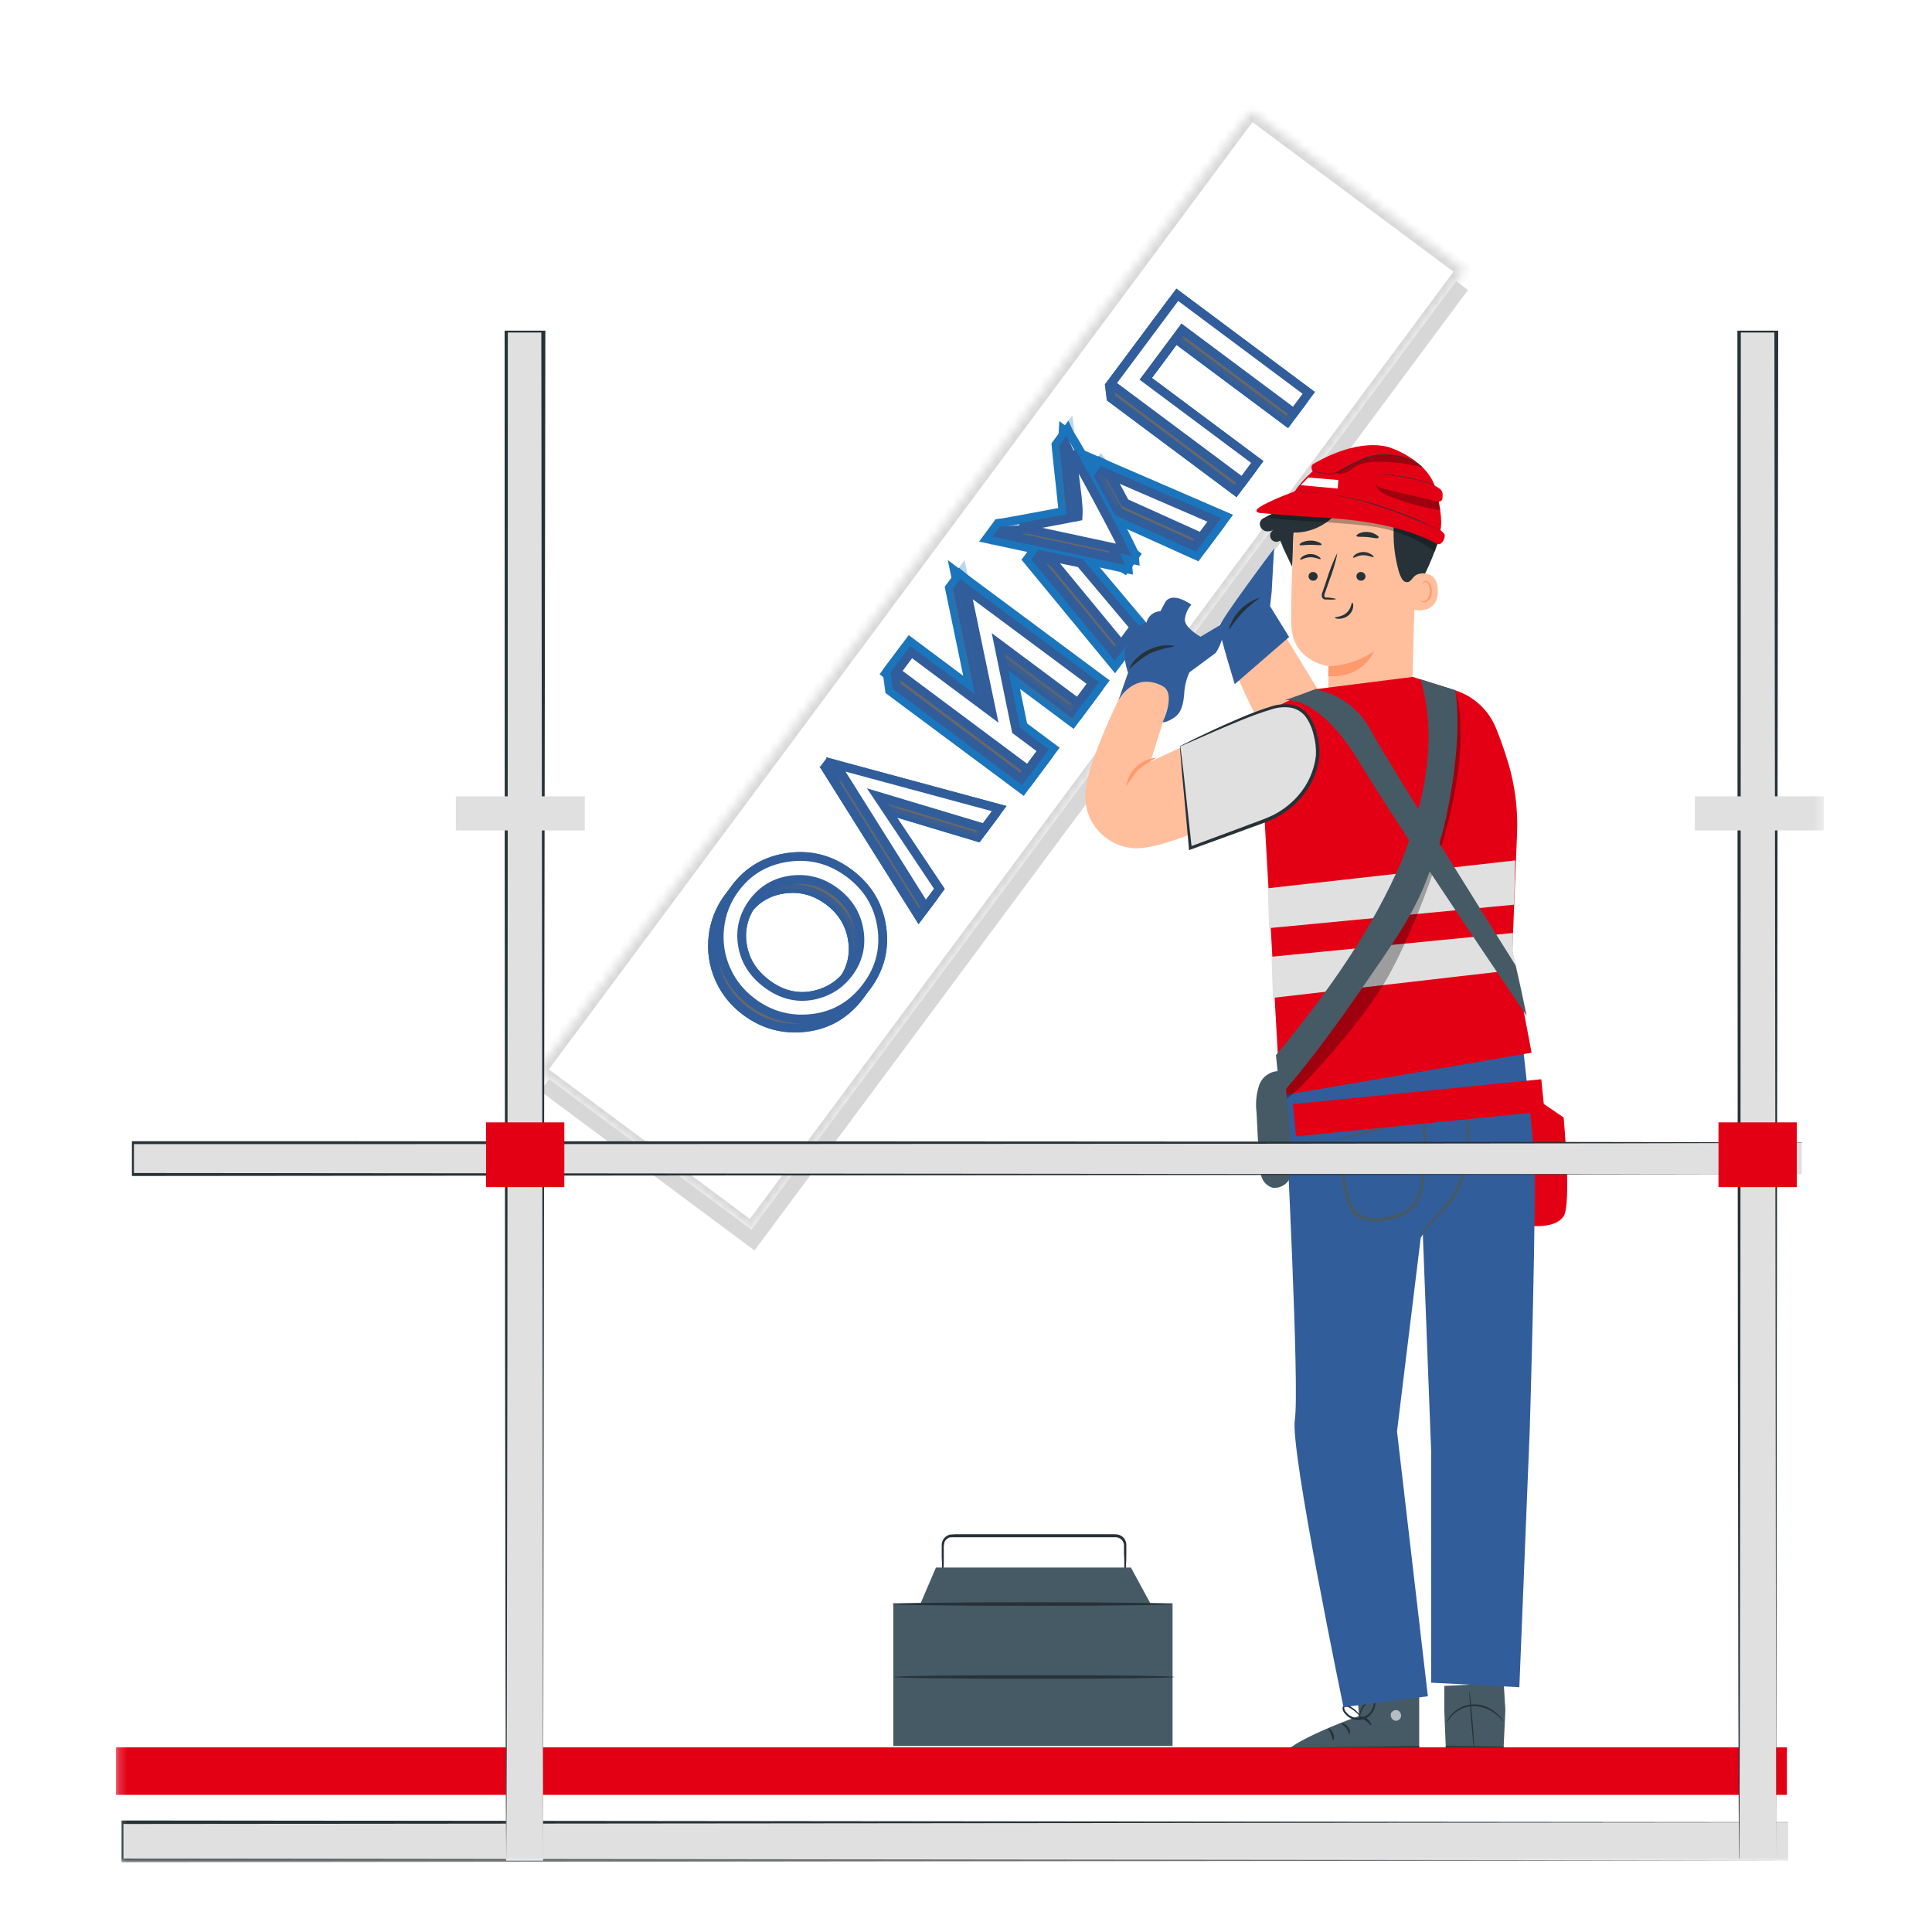
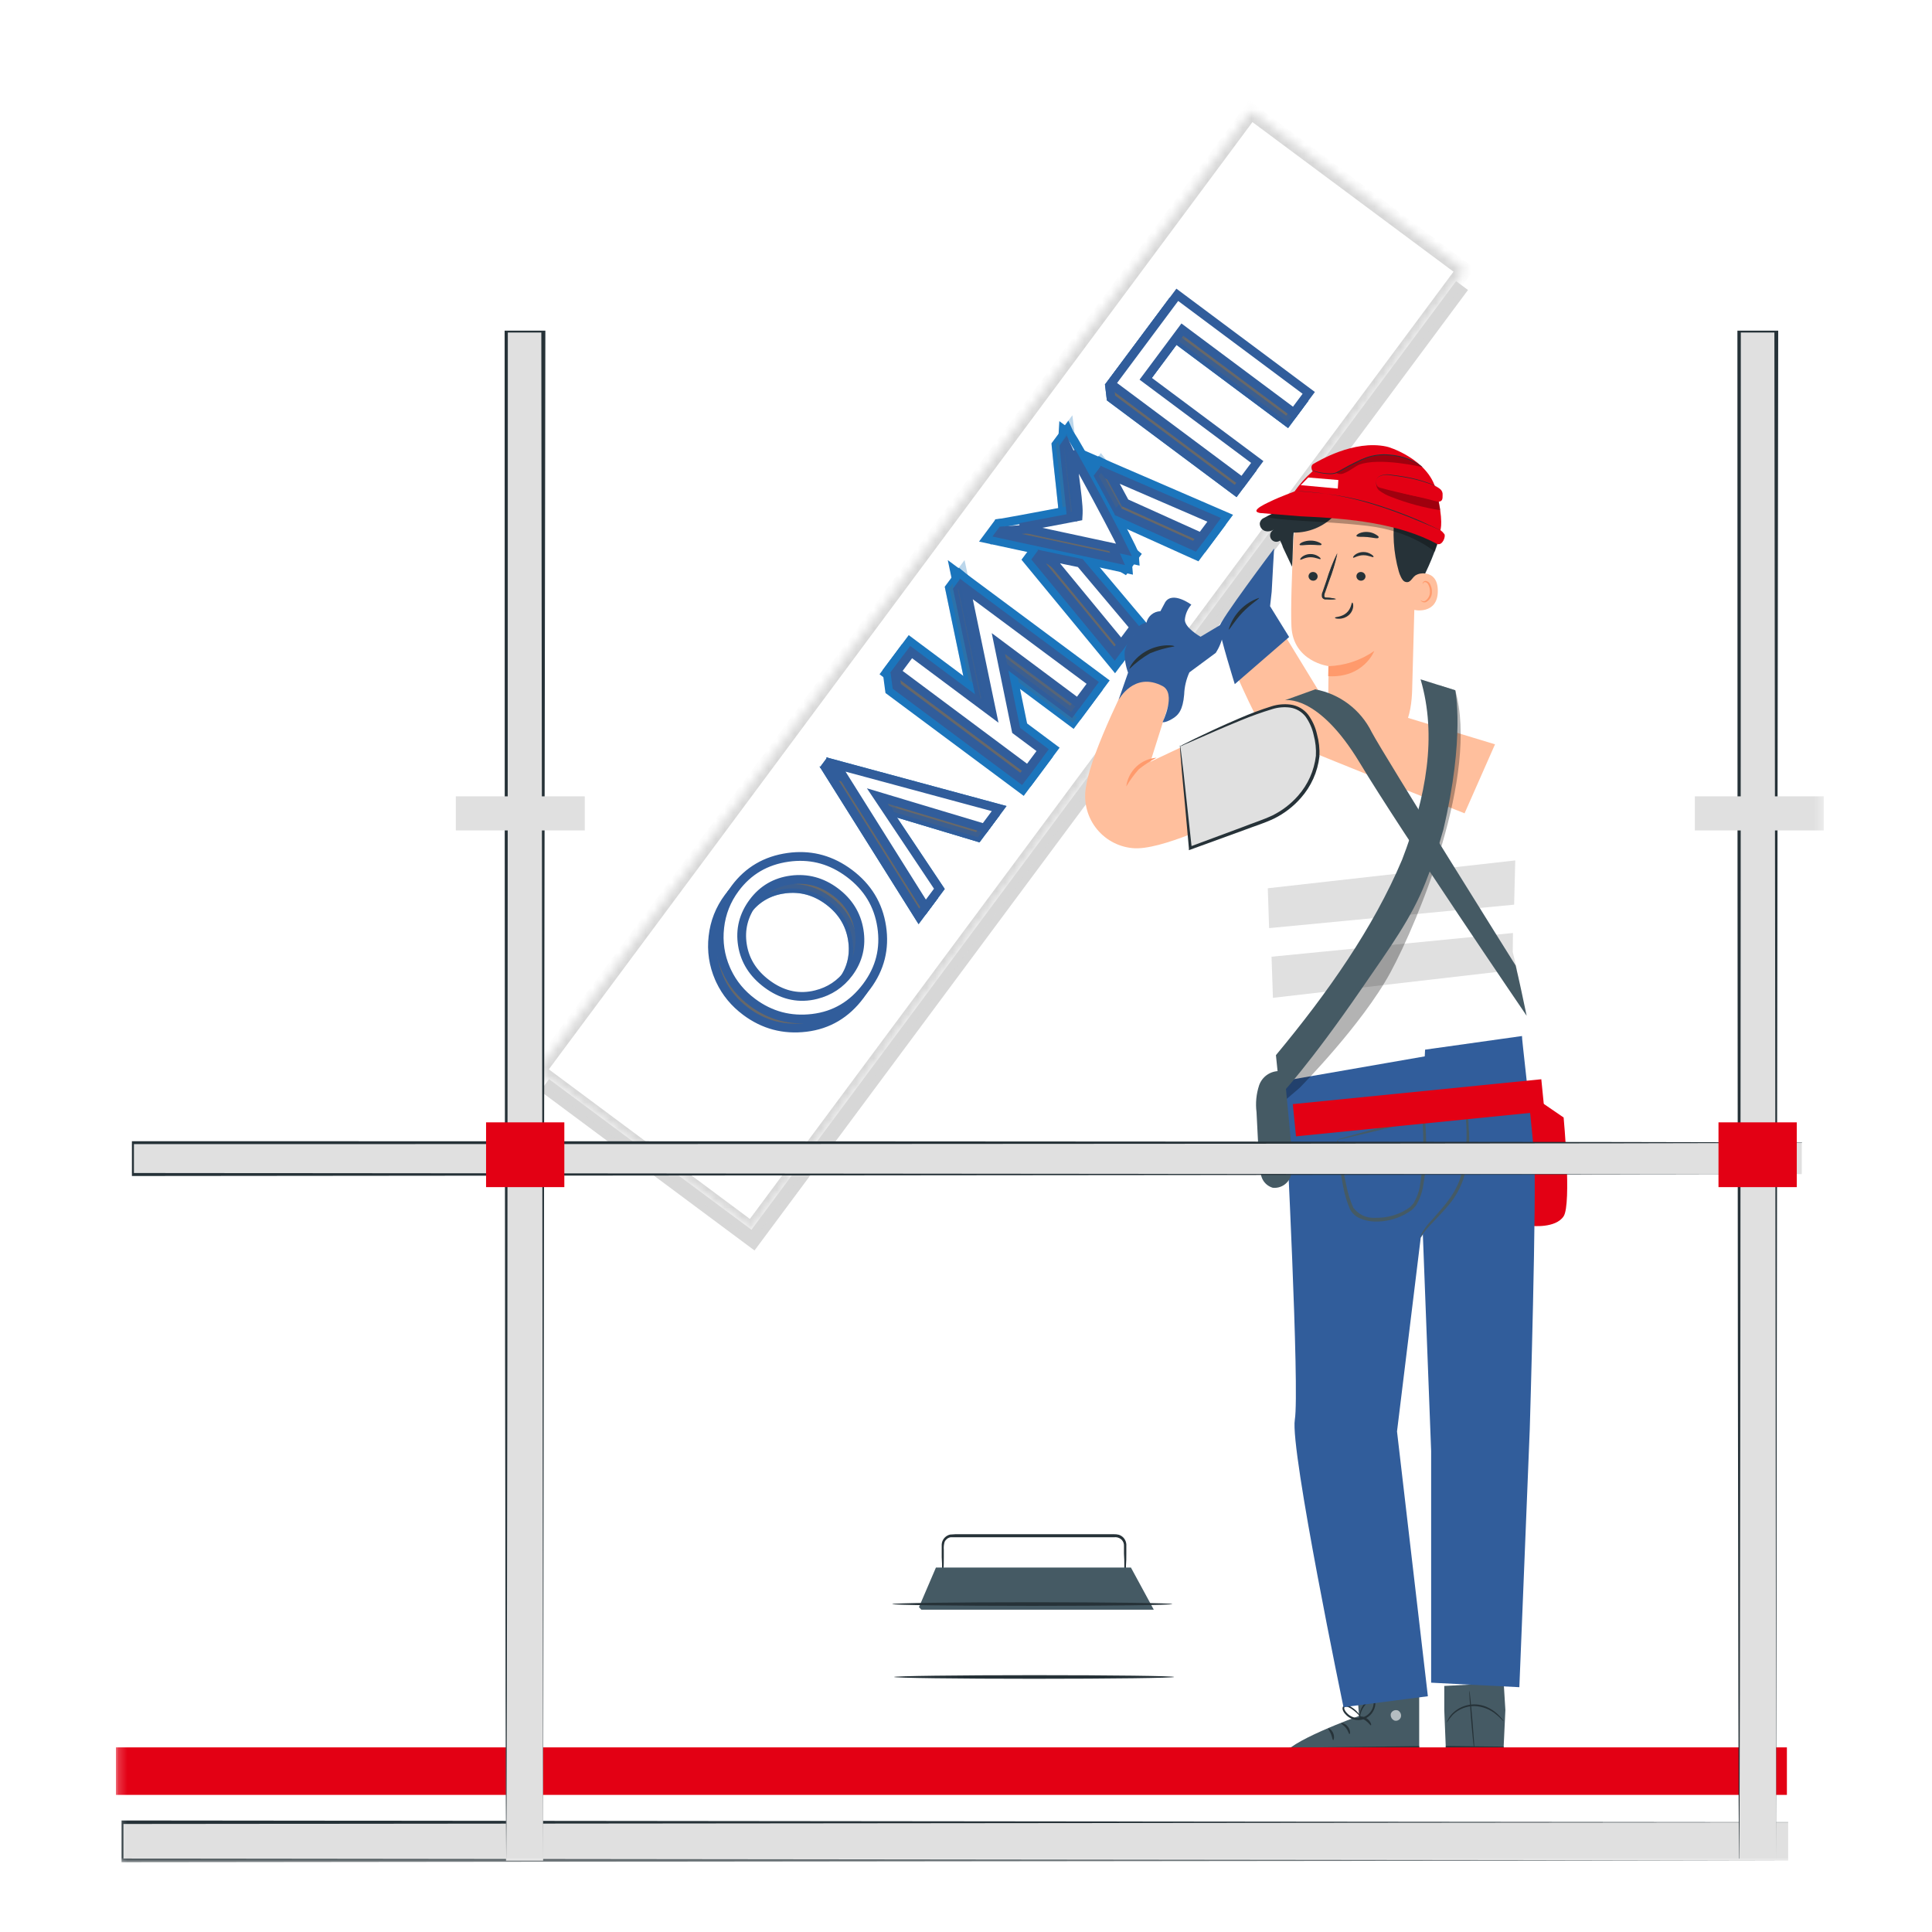
<svg xmlns="http://www.w3.org/2000/svg" width="220" height="220" viewBox="0 0 220 220" fill="none">
  <g clip-path="url(#clip0_2144_3440)">
    <path d="M220 0H0V220H220V0Z" fill="white" />
    <mask id="mask0_2144_3440" style="mask-type:luminance" maskUnits="userSpaceOnUse" x="13" y="7" width="195" height="206">
      <path d="M207.68 7.92H13.2V212.08H207.68V7.92Z" fill="white" />
    </mask>
    <g mask="url(#mask0_2144_3440)">
-       <path d="M133.521 182.57H101.725V198.818H133.521V182.57Z" fill="#455A64" />
      <path d="M128.107 179.409C128.043 179.027 128.016 178.64 128.028 178.253C128.028 177.857 128.028 177.413 127.988 176.905C127.988 176.636 127.988 176.351 127.988 176.058C127.999 175.919 127.977 175.779 127.927 175.649C127.876 175.519 127.797 175.401 127.695 175.306C127.581 175.203 127.444 175.126 127.296 175.082C127.148 175.038 126.993 175.028 126.84 175.052H125.709H123.223H117.516H111.809H109.324C108.952 175.052 108.532 175.052 108.231 175.052C108.085 175.082 107.947 175.146 107.83 175.24C107.713 175.334 107.62 175.453 107.559 175.591C107.477 175.876 107.447 176.174 107.472 176.47C107.472 176.763 107.472 177.048 107.472 177.317C107.472 177.825 107.472 178.269 107.432 178.665C107.444 179.052 107.417 179.439 107.353 179.821C107.289 179.439 107.262 179.052 107.274 178.665C107.274 178.269 107.274 177.825 107.234 177.317C107.234 177.048 107.234 176.763 107.234 176.47V176.011C107.225 175.829 107.254 175.649 107.321 175.48C107.397 175.296 107.516 175.134 107.667 175.006C107.818 174.877 107.999 174.787 108.192 174.743C108.579 174.706 108.967 174.693 109.356 174.704H111.841H117.548H123.254H125.74H126.84C127.032 174.698 127.224 174.72 127.411 174.767C127.594 174.83 127.761 174.933 127.901 175.068C128.025 175.195 128.12 175.347 128.182 175.513C128.243 175.68 128.269 175.857 128.257 176.034C128.257 176.327 128.257 176.612 128.257 176.882C128.257 177.389 128.257 177.833 128.218 178.229C128.22 178.625 128.183 179.02 128.107 179.409Z" fill="#263238" />
      <path d="M104.646 183.006L106.577 178.498H128.78L131.384 183.299H104.915" fill="#455A64" />
      <path d="M133.703 190.96C133.703 191.071 126.579 191.166 117.754 191.166C108.928 191.166 101.804 191.071 101.804 190.96C101.804 190.849 108.928 190.754 117.754 190.754C126.579 190.754 133.703 190.841 133.703 190.96Z" fill="#263238" />
      <path d="M133.498 182.657C133.498 182.768 126.373 182.863 117.548 182.863C108.722 182.863 101.599 182.768 101.599 182.657C101.599 182.546 108.722 182.451 117.548 182.451C126.373 182.451 133.498 182.546 133.498 182.657Z" fill="#263238" />
      <path d="M142.863 15.566L62.216 124.135L85.815 141.694L166.463 33.125L142.863 15.566Z" fill="#D7D7D7" stroke="#D7D7D7" />
      <path d="M61.266 121.948L142.438 12.672L166.743 30.756L85.571 140.032L61.266 121.948Z" fill="white" />
      <mask id="mask1_2144_3440" style="mask-type:luminance" maskUnits="userSpaceOnUse" x="61" y="12" width="106" height="129">
        <path d="M61.266 121.948L142.438 12.672L166.743 30.756L85.571 140.032L61.266 121.948Z" fill="white" />
      </mask>
      <g mask="url(#mask1_2144_3440)">
        <path d="M61.266 121.948L60.56 121.422L60.035 122.129L60.741 122.654L61.266 121.948ZM142.438 12.672L142.962 11.965L142.256 11.44L141.732 12.147L142.438 12.672ZM166.743 30.756L167.449 31.281L167.974 30.575L167.268 30.05L166.743 30.756ZM85.571 140.032L85.046 140.738L85.752 141.264L86.277 140.557L85.571 140.032ZM61.266 121.948L61.971 122.473L143.143 13.197L142.438 12.672L141.732 12.147L60.56 121.422L61.266 121.948ZM142.438 12.672L141.913 13.379L166.218 31.463L166.743 30.756L167.268 30.05L142.962 11.965L142.438 12.672ZM166.743 30.756L166.038 30.231L84.865 139.507L85.571 140.032L86.277 140.557L167.449 31.281L166.743 30.756ZM85.571 140.032L86.096 139.325L61.79 121.241L61.266 121.948L60.741 122.654L85.046 140.738L85.571 140.032Z" fill="#D7D7D7" />
      </g>
      <g filter="url(#filter0_f_2144_3440)">
-         <path d="M82.948 102.189C84.441 100.185 86.445 99.008 88.987 98.652C91.366 98.32 93.547 98.829 95.546 100.19L95.945 100.474C98.034 102.032 99.257 104.051 99.637 106.551C100.017 109.051 99.452 111.306 97.937 113.341C96.345 115.477 94.298 116.685 91.775 116.989C89.239 117.294 86.962 116.689 84.923 115.167C83.64 114.209 82.675 113.04 82.02 111.656L81.893 111.376C81.239 109.867 81.004 108.292 81.191 106.644L81.191 106.643C81.376 104.995 81.961 103.514 82.948 102.189ZM85.002 103.767C83.909 105.234 83.497 106.867 83.779 108.64C84.061 110.419 85.004 111.896 86.567 113.062C88.204 114.283 89.957 114.731 91.801 114.373L92.171 114.29C93.703 113.91 94.948 113.08 95.891 111.814C96.962 110.376 97.354 108.75 97.064 106.963C96.773 105.174 95.858 103.707 94.344 102.578C92.836 101.453 91.165 100.998 89.356 101.229C87.547 101.46 86.087 102.31 85.002 103.767Z" fill="#686868" stroke="#1B75BC" />
        <path opacity="0.3" d="M83.541 101.482C84.958 99.911 86.763 98.964 88.986 98.653C91.365 98.321 93.545 98.829 95.545 100.19L95.944 100.474C98.033 102.032 99.256 104.052 99.635 106.55C99.968 108.742 99.566 110.74 98.444 112.569L96.386 111.037C97.074 109.797 97.303 108.434 97.064 106.963C96.774 105.173 95.857 103.708 94.344 102.579C92.835 101.453 91.165 100.998 89.356 101.228L89.355 101.229C87.877 101.417 86.632 102.024 85.632 103.037L83.541 101.482Z" fill="#686868" stroke="#1B75BC" />
-         <path d="M83.712 101.16C85.205 99.156 87.209 97.98 89.751 97.625C92.13 97.292 94.311 97.801 96.311 99.162L96.709 99.445C98.798 101.004 100.021 103.023 100.401 105.523C100.781 108.024 100.216 110.278 98.701 112.312C97.109 114.448 95.062 115.656 92.539 115.96C90.004 116.266 87.726 115.66 85.686 114.138C84.404 113.18 83.439 112.012 82.784 110.627L82.657 110.348C82.003 108.839 81.768 107.263 81.955 105.616L81.955 105.615C82.14 103.967 82.725 102.485 83.712 101.16ZM85.766 102.739C84.673 104.206 84.261 105.839 84.543 107.613C84.826 109.391 85.768 110.869 87.331 112.034C88.968 113.254 90.722 113.703 92.565 113.345L92.935 113.262C94.467 112.882 95.712 112.052 96.656 110.786C97.726 109.347 98.118 107.722 97.828 105.935C97.537 104.145 96.622 102.679 95.108 101.55C93.6 100.425 91.93 99.97 90.12 100.2C88.311 100.431 86.851 101.282 85.766 102.739Z" fill="white" stroke="#1B75BC" />
      </g>
      <g filter="url(#filter1_f_2144_3440)">
        <path d="M94.302 86.949L96.11 88.294L95.871 88.616L94.063 87.272L94.302 86.949Z" fill="#686868" stroke="#1B75BC" />
        <path d="M113.01 93.101L111.345 95.337L100.314 92.025L99.142 91.673L99.823 92.691L106.202 102.242L104.633 104.349L94.418 88.081L113.01 93.101Z" fill="#686868" stroke="#1B75BC" />
        <path opacity="0.3" d="M112.175 94.22L111.345 95.337L101.822 92.479L100.861 90.731L112.175 94.22Z" fill="#686868" stroke="#1B75BC" />
        <path d="M113.775 92.073L112.11 94.308L101.079 90.996L99.906 90.644L100.587 91.662L106.967 101.214L105.397 103.321L95.182 87.052L113.775 92.073Z" fill="white" stroke="#1B75BC" />
      </g>
      <path d="M82.948 102.189C84.441 100.185 86.445 99.008 88.987 98.652C91.366 98.32 93.547 98.829 95.546 100.19L95.945 100.474C98.034 102.032 99.257 104.051 99.637 106.551C100.017 109.051 99.452 111.306 97.937 113.341C96.345 115.477 94.298 116.685 91.775 116.989C89.239 117.294 86.962 116.689 84.923 115.167C83.64 114.209 82.675 113.04 82.02 111.656L81.893 111.376C81.239 109.867 81.004 108.292 81.191 106.644L81.191 106.643C81.376 104.995 81.961 103.514 82.948 102.189ZM85.002 103.767C83.909 105.234 83.497 106.867 83.779 108.64C84.061 110.419 85.004 111.896 86.567 113.062C88.204 114.283 89.957 114.731 91.801 114.373L92.171 114.29C93.703 113.91 94.948 113.08 95.891 111.814C96.962 110.376 97.354 108.75 97.064 106.963C96.773 105.174 95.858 103.707 94.344 102.578C92.836 101.453 91.165 100.998 89.356 101.229C87.547 101.46 86.087 102.31 85.002 103.767Z" fill="#686868" stroke="#315D9B" />
      <path opacity="0.3" d="M83.541 101.482C84.958 99.911 86.763 98.964 88.986 98.653C91.365 98.321 93.545 98.829 95.545 100.19L95.944 100.474C98.033 102.032 99.256 104.052 99.635 106.55C99.968 108.742 99.566 110.74 98.444 112.569L96.385 111.037C97.074 109.797 97.303 108.434 97.064 106.963C96.773 105.173 95.857 103.708 94.344 102.579C92.835 101.453 91.165 100.998 89.356 101.228L89.355 101.229C87.877 101.417 86.632 102.024 85.632 103.037L83.541 101.482Z" fill="#686868" stroke="#315D9B" />
      <path d="M83.712 101.16C85.205 99.156 87.209 97.98 89.751 97.625C92.13 97.292 94.31 97.801 96.311 99.162L96.708 99.445C98.797 101.004 100.021 103.023 100.401 105.523C100.781 108.024 100.216 110.278 98.701 112.312C97.109 114.448 95.062 115.656 92.539 115.96C90.004 116.266 87.726 115.66 85.686 114.138C84.404 113.18 83.438 112.012 82.784 110.627L82.657 110.348C82.003 108.839 81.768 107.263 81.955 105.616L81.955 105.615C82.14 103.967 82.725 102.485 83.712 101.16ZM85.766 102.739C84.673 104.206 84.26 105.839 84.543 107.613C84.825 109.391 85.768 110.869 87.331 112.034C88.968 113.254 90.722 113.703 92.564 113.345L92.935 113.262C94.467 112.882 95.712 112.052 96.656 110.786C97.726 109.347 98.118 107.722 97.828 105.935C97.537 104.145 96.622 102.679 95.108 101.55C93.599 100.425 91.93 99.97 90.12 100.2C88.311 100.431 86.85 101.282 85.766 102.739Z" fill="white" stroke="#315D9B" />
      <g filter="url(#filter2_f_2144_3440)">
        <path d="M133.295 34.599L148.265 45.767L146.572 48.04L134.221 38.825L133.869 38.562L133.606 38.914L129.963 43.806L129.7 44.158L130.052 44.422L142.403 53.637L140.708 55.911L126.512 45.319L126.345 43.927L133.295 34.599Z" fill="#686868" stroke="#1B75BC" />
        <path opacity="0.3" d="M135.235 37.259L147.699 46.533L146.576 48.045L134.112 38.771L135.235 37.259Z" fill="#686868" stroke="#1B75BC" />
-         <path d="M134.059 33.571L149.03 44.739L147.336 47.011L134.985 37.797L134.633 37.533L134.37 37.886L130.727 42.777L130.463 43.13L130.815 43.393L143.167 52.609L141.473 54.883L126.503 43.715L134.059 33.571Z" fill="white" stroke="#1B75BC" />
      </g>
      <path d="M133.295 34.599L148.265 45.767L146.572 48.04L134.221 38.825L133.869 38.561L133.606 38.914L129.963 43.806L129.7 44.158L130.052 44.422L142.403 53.637L140.708 55.911L126.512 45.319L126.345 43.926L133.295 34.599Z" fill="#686868" stroke="#315D9B" />
      <path opacity="0.3" d="M135.235 37.259L147.699 46.533L146.576 48.045L134.112 38.771L135.235 37.259Z" fill="#686868" stroke="#315D9B" />
      <path d="M134.059 33.571L149.03 44.739L147.336 47.011L134.985 37.797L134.633 37.533L134.37 37.886L130.727 42.777L130.463 43.13L130.815 43.393L143.167 52.609L141.473 54.883L126.503 43.715L134.059 33.571Z" fill="white" stroke="#315D9B" />
      <g filter="url(#filter3_f_2144_3440)">
        <path d="M125.249 52.575L125.583 52.756L138.393 59.653L138.841 59.895L138.537 60.305L136.517 63.015L136.307 63.298L135.984 63.154L126.856 59.034L126.721 58.973L126.65 58.842L126.649 58.842L126.644 58.833C126.642 58.827 126.636 58.819 126.63 58.808C126.618 58.785 126.6 58.751 126.577 58.708C126.53 58.62 126.462 58.494 126.379 58.339C126.21 58.029 125.978 57.6 125.723 57.128C125.212 56.185 124.606 55.071 124.226 54.385L124.089 54.137L125.249 52.575Z" fill="#686868" stroke="#1B75BC" />
        <path d="M126.159 63.068L127.15 61.902L127.431 61.571L127.766 61.848L129.016 62.886L129.337 63.152L128.085 64.837L127.742 64.629L126.265 63.73L125.824 63.462L126.159 63.068Z" fill="#686868" stroke="#1B75BC" />
        <path d="M118.143 62.115L118.474 62.285L120.085 63.109L120.455 63.299L120.287 63.68L120.221 63.828C120.759 63.939 121.269 64.044 121.677 64.128C121.946 64.183 122.17 64.229 122.328 64.261C122.406 64.277 122.468 64.29 122.51 64.298L122.57 64.311L122.574 64.312L122.725 64.342L122.822 64.459L129.294 72.146L129.519 72.413L129.31 72.692L127.289 75.406L126.954 75.855L126.598 75.422L117.17 63.986L116.952 63.72L118.143 62.115Z" fill="#686868" stroke="#1B75BC" />
        <path d="M121.555 48.877L121.865 49.552L121.867 49.554C121.868 49.556 121.868 49.559 121.87 49.562C121.873 49.569 121.878 49.578 121.884 49.592C121.897 49.618 121.914 49.659 121.938 49.71C121.986 49.814 122.055 49.965 122.144 50.159C122.321 50.545 122.574 51.098 122.878 51.762C123.485 53.091 124.295 54.867 125.106 56.656C125.917 58.445 126.73 60.248 127.342 61.631C127.648 62.321 127.905 62.909 128.087 63.337C128.177 63.551 128.25 63.729 128.301 63.861C128.327 63.926 128.349 63.984 128.365 64.032C128.374 64.058 128.402 64.139 128.408 64.217L128.456 64.807L127.877 64.683L120.377 63.069L120.376 63.069C119.47 62.879 117.63 62.484 116.017 62.137C115.21 61.964 114.46 61.802 113.912 61.683C113.637 61.624 113.413 61.575 113.258 61.542C113.18 61.525 113.12 61.512 113.079 61.503C113.058 61.499 113.042 61.495 113.032 61.493C113.026 61.492 113.023 61.491 113.02 61.49C113.018 61.49 113.017 61.49 113.017 61.49L113.016 61.49L113.015 61.489L112.349 61.345L113.64 59.606L113.842 59.592L121.111 59.074C121.051 58.217 120.908 56.843 120.749 55.398C120.562 53.693 120.358 51.9 120.263 50.802L120.249 50.635L121.555 48.877Z" fill="#686868" stroke="#1B75BC" />
        <path d="M118.369 62.247C119.193 62.427 120.435 62.685 121.472 62.899C121.99 63.006 122.456 63.102 122.793 63.171C122.961 63.205 123.098 63.233 123.192 63.252C123.239 63.262 123.276 63.269 123.3 63.274C123.313 63.276 123.321 63.278 123.327 63.28C123.331 63.28 123.334 63.281 123.335 63.281L123.337 63.282L123.488 63.312L123.587 63.429L130.058 71.117L130.283 71.383L130.074 71.663L128.053 74.377L127.718 74.826L127.361 74.393L117.934 62.956L117.125 61.974L118.369 62.247Z" fill="white" stroke="#1B75BC" />
        <path opacity="0.3" d="M125.366 52.416L125.721 52.872L128.673 56.666L128.881 56.933L128.676 57.203L127.386 58.9L126.974 59.441L126.65 58.843L124.224 54.382L124.09 54.135L125.366 52.416Z" fill="#686868" stroke="#1B75BC" />
        <path d="M125.55 52.74L139.123 58.608L139.633 58.829L139.301 59.276L137.282 61.986L137.07 62.27L136.748 62.125L127.62 58.006L127.485 57.945L127.413 57.814L127.409 57.805C127.405 57.799 127.401 57.79 127.395 57.778C127.383 57.755 127.364 57.721 127.341 57.678C127.294 57.591 127.226 57.466 127.142 57.31C126.974 57 126.742 56.571 126.487 56.1C125.975 55.156 125.37 54.042 124.99 53.356L124.363 52.226L125.55 52.74Z" fill="white" stroke="#1B75BC" />
        <path opacity="0.3" d="M121.768 48.59L121.902 49.682L122.976 58.454L123.015 58.777L122.719 58.91L121.747 59.344L121.195 59.591L121.131 58.988L120.263 50.811L120.246 50.64L121.768 48.59Z" fill="#686868" stroke="#1B75BC" />
        <path d="M121.726 49.38C121.795 49.431 121.849 49.501 121.874 49.532C121.908 49.577 121.946 49.631 121.986 49.69C122.066 49.809 122.167 49.969 122.282 50.16C122.514 50.543 122.818 51.07 123.169 51.691C123.87 52.932 124.762 54.56 125.641 56.193C126.519 57.827 127.385 59.468 128.036 60.735C128.36 61.368 128.632 61.911 128.825 62.313C128.921 62.514 128.999 62.684 129.055 62.815C129.083 62.88 129.106 62.94 129.125 62.991C129.138 63.028 129.166 63.107 129.172 63.189L129.219 63.779L128.642 63.655L121.141 62.041L121.14 62.041C118.571 61.502 116.262 60.961 113.785 60.462L113.797 59.597C115.126 59.368 117.24 58.974 119.024 58.638C119.916 58.469 120.724 58.315 121.31 58.203C121.546 58.158 121.746 58.12 121.901 58.09C121.89 57.746 121.853 57.27 121.792 56.702C121.708 55.926 121.59 55.011 121.47 54.095C121.351 53.183 121.23 52.268 121.145 51.499C121.061 50.744 121.005 50.086 121.027 49.71L121.074 48.904L121.726 49.38Z" fill="white" stroke="#1B75BC" />
      </g>
      <g filter="url(#filter4_f_2144_3440)">
        <path d="M101.117 76.327L102.553 74.403L102.816 74.05L103.168 74.313L110.842 80.039L108.155 67.127L108.116 66.934L109.278 65.369L109.636 65.673L124.567 78.367L124.883 78.635L124.636 78.965L122.418 81.944L122.155 82.296L121.803 82.034L114.248 76.398L115.742 83.694L118.843 86.007L119.196 86.27L118.933 86.623L116.733 89.577L116.471 89.929L101.298 78.639L101.273 78.455L101.034 76.648L101.011 76.471L101.117 76.327Z" fill="#686868" stroke="#1B75BC" />
        <path opacity="0.3" d="M109.578 64.964L109.781 65.918L112.817 80.338L113 81.201L112.202 80.829L111.078 80.305L110.878 80.211L110.834 79.995L108.155 67.128L108.115 66.934L109.578 64.964Z" fill="#686868" stroke="#1B75BC" />
        <path opacity="0.3" d="M113.856 72.54L123.46 79.819L123.808 80.083L123.548 80.433L122.418 81.946L122.155 82.298L121.803 82.035L114.004 76.217L113.874 76.121L113.838 75.962L113.162 72.988L112.894 71.81L113.856 72.54Z" fill="#686868" stroke="#1B75BC" />
        <path d="M109.613 65.656L125.31 77.32L125.663 77.583L125.4 77.937L123.181 80.915L122.919 81.269L122.567 81.005L115.012 75.37L116.506 82.666L119.607 84.979L119.96 85.241L119.697 85.594L117.498 88.547L117.234 88.9L116.882 88.637L101.206 76.943L100.854 76.68L101.117 76.327L103.316 73.374L103.579 73.021L103.931 73.285L111.606 79.011L108.919 66.099L108.683 64.966L109.613 65.656Z" fill="white" stroke="#1B75BC" />
      </g>
      <path d="M125.5 53.711L137.526 60.188L136.022 62.206L127.353 58.293L127.351 58.288C127.304 58.202 127.236 58.076 127.151 57.92C126.984 57.609 126.752 57.18 126.495 56.708C126.042 55.872 125.512 54.9 125.131 54.209L125.5 53.711Z" fill="#686868" stroke="#315D9B" />
      <path d="M118.405 63.238L119.652 63.877L120.659 64.625L120.753 64.645C121.465 64.793 121.847 64.919 122.043 64.999C122.118 65.031 122.162 65.055 122.184 65.068L128.396 72.446L126.919 74.429L118.069 63.691L118.405 63.238Z" fill="#686868" stroke="#315D9B" />
      <path d="M121.376 50.594C121.551 50.976 121.792 51.503 122.078 52.129C122.685 53.457 123.495 55.232 124.305 57.02C125.116 58.809 125.927 60.609 126.538 61.988C126.835 62.66 127.083 63.231 127.261 63.65L120.562 62.208L120.559 62.208L116.203 61.277C115.396 61.103 114.646 60.941 114.097 60.822C114.017 60.805 113.941 60.789 113.869 60.773L114.105 60.455L121.607 59.921L122.031 59.891L122.015 59.465C121.985 58.657 121.809 57.003 121.623 55.301C121.444 53.671 121.253 51.985 121.156 50.891L121.376 50.594Z" fill="#686868" stroke="#315D9B" />
      <path d="M119.416 63.37C120.032 63.5 120.697 63.639 121.294 63.762C121.812 63.869 122.279 63.964 122.617 64.033C122.784 64.067 122.918 64.095 123.012 64.114L129.16 71.417L127.683 73.4L119.416 63.37Z" fill="white" stroke="#315D9B" />
      <path opacity="0.3" d="M125.383 53.869L127.771 56.94L127.097 57.825L125.132 54.208L125.383 53.869Z" fill="#686868" stroke="#315D9B" />
      <path d="M138.263 59.196L136.786 61.177L128.117 57.264L128.115 57.26C128.068 57.173 127.999 57.047 127.916 56.892C127.748 56.581 127.515 56.151 127.26 55.68C126.976 55.156 126.66 54.581 126.372 54.054L138.263 59.196Z" fill="white" stroke="#315D9B" />
      <path opacity="0.3" d="M121.162 50.881L122.063 58.238L121.941 58.293L121.157 50.889L121.162 50.881Z" fill="#686868" stroke="#315D9B" />
      <path d="M122.403 52.124C123.1 53.358 123.989 54.981 124.866 56.611C125.743 58.241 126.606 59.877 127.253 61.138C127.555 61.726 127.808 62.231 127.992 62.614L121.326 61.18L121.324 61.18L119.452 60.779C118.348 60.538 117.265 60.299 116.177 60.064C117.16 59.884 118.223 59.684 119.186 59.502C120.079 59.334 120.888 59.18 121.474 59.068C121.767 59.012 122.004 58.966 122.169 58.935C122.25 58.919 122.315 58.907 122.358 58.899C122.379 58.895 122.396 58.891 122.406 58.889C122.411 58.888 122.416 58.887 122.419 58.887L122.422 58.887L122.423 58.886L122.759 58.821L122.779 58.48C122.803 58.068 122.749 57.384 122.666 56.607C122.581 55.819 122.462 54.895 122.343 53.981C122.226 53.091 122.11 52.21 122.026 51.465C122.143 51.668 122.27 51.888 122.403 52.124Z" fill="white" stroke="#315D9B" />
      <path d="M102.994 75.282L111.248 81.439L112.178 82.133L111.941 80.996L109.057 67.141L109.424 66.647L123.683 78.771L121.975 81.065L113.848 75.001L112.922 74.311L113.154 75.443L114.915 84.035L114.949 84.2L115.083 84.3L117.964 86.45L116.29 88.698L102.12 78.154L101.929 76.71L102.994 75.282Z" fill="#686868" stroke="#315D9B" />
      <path opacity="0.3" d="M109.121 67.056L111.775 79.658L111.649 79.599L109.057 67.142L109.121 67.056Z" fill="#686868" stroke="#315D9B" />
      <path opacity="0.3" d="M122.58 80.256L121.976 81.067L114.659 75.609L114.286 73.971L122.58 80.256Z" fill="#686868" stroke="#315D9B" />
      <path d="M103.758 74.254L112.011 80.41L112.942 81.105L112.705 79.968L110.016 67.053L124.431 77.764L122.739 80.036L114.612 73.973L113.686 73.282L113.919 74.414L115.679 83.007L115.713 83.172L115.847 83.272L118.728 85.422L117.055 87.668L102.084 76.5L103.758 74.254Z" fill="white" stroke="#315D9B" />
      <path d="M94.302 86.949L96.11 88.294L95.871 88.616L94.063 87.272L94.302 86.949Z" fill="#686868" stroke="#315D9B" />
      <path d="M113.01 93.101L111.346 95.337L100.314 92.025L99.143 91.673L99.823 92.691L106.202 102.242L104.633 104.349L94.418 88.081L113.01 93.101Z" fill="#686868" stroke="#315D9B" />
      <path opacity="0.3" d="M112.175 94.22L111.346 95.337L101.822 92.479L100.861 90.731L112.175 94.22Z" fill="#686868" stroke="#315D9B" />
      <path d="M113.775 92.073L112.11 94.308L101.079 90.996L99.906 90.644L100.587 91.662L106.967 101.214L105.397 103.321L95.182 87.052L113.775 92.073Z" fill="white" stroke="#315D9B" />
      <path d="M140.716 76.628L145.402 70.877L150.151 78.656L170.24 84.756L166.773 92.615C166.773 92.615 145.086 84.004 144.254 83.449C143.423 82.895 140.716 76.628 140.716 76.628Z" fill="#FFBF9D" />
      <path d="M173.993 124.47L178.053 127.251C178.053 127.251 178.971 137.098 178.053 138.5C177.135 139.902 174.396 139.593 174.396 139.593L173.993 124.47Z" fill="#E30014" />
      <path d="M161.605 192.52V200.039L146.154 199.968C146.265 198.438 154.75 195.396 154.75 195.396L154.545 192.52H161.605Z" fill="#455A64" />
      <g opacity="0.6">
        <path d="M159.112 194.739C159.259 194.794 159.383 194.9 159.459 195.038C159.536 195.176 159.562 195.336 159.531 195.491C159.494 195.643 159.398 195.775 159.265 195.858C159.132 195.941 158.972 195.968 158.819 195.935C158.661 195.879 158.53 195.768 158.448 195.622C158.367 195.477 158.341 195.306 158.375 195.143C158.403 195.066 158.445 194.996 158.499 194.936C158.554 194.876 158.62 194.827 158.694 194.792C158.768 194.757 158.847 194.738 158.928 194.734C159.01 194.731 159.091 194.743 159.167 194.77" fill="white" />
      </g>
      <path d="M161.605 200.039V198.834L146.851 199.008C146.851 199.008 146.059 199.46 146.154 199.968L161.605 200.039Z" fill="#263238" />
      <path d="M154.751 195.531C154.751 195.61 155.122 195.657 155.486 195.911C155.851 196.165 156.049 196.498 156.12 196.466C156.191 196.435 156.08 195.982 155.629 195.673C155.177 195.364 154.735 195.467 154.751 195.531Z" fill="#263238" />
      <path d="M152.724 196.236C152.724 196.315 153.025 196.449 153.278 196.782C153.531 197.115 153.594 197.472 153.674 197.464C153.753 197.456 153.8 197.02 153.483 196.616C153.168 196.212 152.724 196.164 152.724 196.236Z" fill="#263238" />
      <path d="M151.813 198.153C151.876 198.153 151.987 197.781 151.813 197.361C151.64 196.941 151.275 196.758 151.244 196.822C151.212 196.885 151.426 197.116 151.568 197.472C151.711 197.828 151.735 198.145 151.813 198.153Z" fill="#263238" />
      <path d="M154.9 193.408C154.9 193.479 155.272 193.408 155.692 193.408C156.112 193.408 156.444 193.59 156.483 193.527C156.523 193.464 156.206 193.178 155.692 193.139C155.177 193.099 154.861 193.345 154.9 193.408Z" fill="#263238" />
      <path d="M154.813 195.879C154.764 195.731 154.75 195.574 154.773 195.42C154.811 194.996 154.953 194.587 155.185 194.232C155.347 193.988 155.554 193.778 155.795 193.613C155.865 193.554 155.949 193.514 156.04 193.497C156.13 193.48 156.223 193.487 156.309 193.518C156.401 193.566 156.479 193.637 156.533 193.725C156.587 193.813 156.617 193.914 156.618 194.018C156.592 194.413 156.447 194.792 156.205 195.105C155.962 195.417 155.632 195.651 155.257 195.776C154.889 195.892 154.494 195.897 154.123 195.789C153.753 195.68 153.423 195.463 153.175 195.166C153.049 195.034 152.954 194.874 152.898 194.699C152.866 194.602 152.866 194.496 152.898 194.398C152.917 194.35 152.946 194.306 152.983 194.269C153.02 194.232 153.064 194.203 153.112 194.184C153.273 194.139 153.446 194.155 153.594 194.232C153.717 194.289 153.836 194.356 153.951 194.43C154.302 194.654 154.604 194.948 154.837 195.293C154.931 195.412 155.003 195.546 155.051 195.689C154.727 195.25 154.327 194.873 153.871 194.572C153.666 194.454 153.396 194.287 153.175 194.359C153.08 194.359 153.041 194.509 153.088 194.644C153.145 194.785 153.228 194.914 153.333 195.024C153.558 195.286 153.855 195.476 154.187 195.571C154.52 195.665 154.872 195.659 155.201 195.555C155.529 195.444 155.819 195.24 156.035 194.969C156.252 194.698 156.386 194.371 156.42 194.026C156.421 193.96 156.405 193.896 156.372 193.839C156.341 193.782 156.294 193.734 156.239 193.7C156.181 193.683 156.118 193.679 156.059 193.692C155.999 193.705 155.944 193.732 155.898 193.773C155.675 193.924 155.481 194.111 155.32 194.327C155.089 194.655 154.935 195.032 154.869 195.428C154.821 195.713 154.829 195.879 154.813 195.879Z" fill="#263238" />
      <path d="M164.462 191.982V194.723L164.66 199.635L171.182 199.793L171.42 194.723L171.229 191.633L164.462 191.982Z" fill="#455A64" />
      <path d="M167.882 199.262C167.922 199.262 167.827 197.765 167.668 195.903C167.51 194.042 167.359 192.544 167.32 192.536C167.28 192.528 167.375 194.042 167.526 195.895C167.676 197.749 167.842 199.262 167.882 199.262Z" fill="#263238" />
      <path d="M164.629 198.818L171.23 198.89V199.793L164.629 199.785V198.818Z" fill="#263238" />
      <path d="M171.206 195.991C171.165 195.895 171.109 195.807 171.04 195.729C170.866 195.509 170.672 195.305 170.462 195.119C170.143 194.838 169.785 194.604 169.402 194.422C168.73 194.104 167.977 194.006 167.247 194.139C166.518 194.272 165.848 194.632 165.333 195.166C165.142 195.375 164.982 195.61 164.858 195.863C164.771 196.039 164.739 196.149 164.755 196.149C164.956 195.834 165.184 195.537 165.436 195.261C166.092 194.626 166.968 194.271 167.882 194.271C168.794 194.3 169.668 194.635 170.367 195.222C170.914 195.657 171.166 196.015 171.206 195.991Z" fill="#263238" />
      <path d="M146.423 127.401C146.423 127.757 148.006 158.257 147.444 161.664C146.882 165.07 152.985 194.398 152.985 194.398L162.594 193.154L159.08 163.002L161.779 140.948C161.779 140.948 165.38 135.545 166.449 132.233C167.518 128.922 166.449 119.558 166.449 119.558L146.423 123.043V127.401Z" fill="#315D9B" />
      <path d="M173.312 117.974C173.248 117.974 174.261 126.316 174.689 131.441C175.013 135.402 174.198 162.701 174.198 162.701L173.011 192.124L162.966 191.609V165.213L161.985 139.593L161.565 133.303L162.277 119.526L173.312 117.974Z" fill="#315D9B" />
      <path d="M161.241 62.44L160.806 78.506C160.735 81.231 160.069 85.231 155.756 84.915C152.043 84.36 151.188 80.787 151.26 78.236C151.26 77.024 151.323 76.018 151.315 75.86C151.315 75.86 147.239 75.368 147.057 71.312C146.962 69.356 147.112 65.3 147.279 61.64C147.37 59.747 148.166 57.958 149.512 56.625C150.857 55.291 152.653 54.511 154.545 54.438H154.94C159.191 54.518 161.462 58.185 161.241 62.44Z" fill="#FFBF9D" />
      <path d="M151.268 75.86C153.139 75.797 154.953 75.194 156.491 74.125C156.491 74.125 155.304 77.23 151.244 77.001L151.268 75.86Z" fill="#FF9A6C" />
      <path d="M152.17 68.207C151.84 68.118 151.499 68.07 151.157 68.065C150.998 68.065 150.848 68.065 150.816 67.914C150.795 67.75 150.826 67.584 150.903 67.439C151.038 67.051 151.188 66.647 151.331 66.211C151.731 65.181 152.052 64.121 152.288 63.042C151.798 64.047 151.393 65.091 151.077 66.163C150.935 66.591 150.8 67.003 150.666 67.391C150.575 67.59 150.556 67.814 150.61 68.025C150.636 68.08 150.673 68.129 150.719 68.167C150.766 68.206 150.82 68.233 150.879 68.247C150.969 68.253 151.059 68.253 151.149 68.247C151.489 68.279 151.832 68.266 152.17 68.207Z" fill="#263238" />
      <path d="M154.457 61.029C154.521 61.188 155.066 61.093 155.708 61.156C156.349 61.22 156.887 61.378 156.966 61.236C157.046 61.093 156.903 61.022 156.689 60.879C156.408 60.704 156.086 60.6 155.755 60.578C155.424 60.549 155.089 60.6 154.781 60.728C154.545 60.855 154.434 60.958 154.457 61.029Z" fill="#263238" />
      <path d="M147.982 62.036C148.046 62.163 148.584 62.036 149.225 62.036C149.867 62.036 150.388 62.139 150.468 62.036C150.547 61.933 150.396 61.862 150.175 61.751C149.878 61.621 149.557 61.556 149.233 61.561C148.906 61.558 148.584 61.623 148.283 61.751C148.062 61.862 147.951 61.973 147.982 62.036Z" fill="#263238" />
      <path d="M160.963 65.426C161.027 65.426 163.719 64.507 163.727 67.28C163.735 70.053 160.94 69.49 160.94 69.411C160.94 69.332 160.963 65.426 160.963 65.426Z" fill="#FFBF9D" />
      <path d="M161.787 68.358C161.787 68.358 161.835 68.358 161.914 68.429C161.971 68.453 162.034 68.466 162.096 68.466C162.158 68.466 162.22 68.453 162.278 68.429C162.456 68.314 162.601 68.154 162.697 67.964C162.793 67.775 162.837 67.564 162.824 67.352C162.831 67.115 162.785 66.879 162.689 66.662C162.602 66.456 162.475 66.314 162.325 66.29C162.269 66.275 162.21 66.281 162.158 66.306C162.107 66.33 162.064 66.372 162.041 66.425C162.001 66.504 162.041 66.559 162.041 66.559C162.041 66.559 161.977 66.512 162.001 66.401C162.017 66.332 162.056 66.27 162.112 66.227C162.188 66.169 162.285 66.143 162.38 66.155C162.494 66.178 162.598 66.229 162.686 66.304C162.773 66.379 162.84 66.475 162.879 66.583C163.002 66.829 163.062 67.101 163.053 67.375C163.068 67.622 163.009 67.868 162.884 68.081C162.758 68.294 162.572 68.465 162.349 68.572C162.275 68.594 162.196 68.599 162.119 68.587C162.042 68.575 161.969 68.545 161.906 68.5C161.787 68.421 161.771 68.366 161.787 68.358Z" fill="#FF9A6C" />
      <path d="M143.922 58.978C143.802 59.029 143.696 59.11 143.615 59.212C143.533 59.314 143.479 59.435 143.455 59.564C143.441 59.757 143.49 59.949 143.597 60.111C143.702 60.273 143.858 60.395 144.041 60.459C144.227 60.516 144.424 60.524 144.614 60.483C144.804 60.441 144.98 60.351 145.125 60.221C144.991 60.316 144.872 60.427 144.769 60.554C144.666 60.691 144.616 60.861 144.628 61.033C144.64 61.204 144.714 61.365 144.835 61.486C144.956 61.608 145.117 61.681 145.289 61.693C145.46 61.705 145.629 61.655 145.767 61.552C145.885 61.774 145.964 61.996 146.059 62.218V62.265C146.122 62.4 146.178 62.535 146.249 62.669L147.128 64.531C147.231 63.398 147.199 61.782 147.31 60.649C148.166 60.659 149.014 60.494 149.805 60.166C150.595 59.838 151.311 59.353 151.909 58.74C152.458 57.991 153.143 57.352 153.927 56.855C155.019 56.364 156.302 56.799 157.394 57.243L157.347 57.195C157.925 57.49 158.441 57.893 158.866 58.384C158.526 60.622 158.669 62.907 159.286 65.086C159.381 65.418 159.642 66.092 159.95 66.227C160.56 66.496 160.742 65.862 161.146 65.545C161.484 65.33 161.889 65.246 162.286 65.308C162.81 64.227 163.266 63.116 163.655 61.98L163.584 61.497L163.497 60.388C162.958 59.39 163.687 58.883 163.418 57.782C163.148 56.68 162.966 55.983 161.914 55.555C160.971 55.136 159.895 54.684 159.08 55.318C158.965 54.597 158.645 53.924 158.157 53.381C157.67 52.837 157.037 52.445 156.334 52.252C154.94 51.832 153.08 52.252 151.711 52.727C150.561 53.191 149.534 53.915 148.711 54.842C147.87 55.767 147.077 56.735 146.336 57.742L143.922 58.978Z" fill="#263238" />
      <g opacity="0.3">
        <path d="M163.394 62.852C163.394 62.852 160.758 60.475 155.716 59.881C150.674 59.287 145.315 59.334 144.238 58.82L145.537 58.162L161.138 60.063L163.829 61.577L163.394 62.852Z" fill="black" />
      </g>
      <path d="M157.876 50.85C158.066 50.85 162.626 52.268 163.529 55.801C164.431 59.334 164.019 60.364 164.019 60.364C164.192 60.491 164.343 60.643 164.47 60.816C164.652 61.053 164.288 62.123 163.679 61.956C159.309 59.627 153.974 59.041 148.006 58.788L143.463 58.415C142.157 58.162 144.468 57.203 145.046 56.918C145.474 56.704 147.42 55.952 147.42 55.952C148.009 55.108 148.697 54.339 149.471 53.662C149.471 53.662 149.106 53.076 149.589 52.806C150.072 52.537 154.141 50.05 157.876 50.85Z" fill="#E30014" />
      <path d="M147.223 55.936H147.396H147.911C148.355 55.936 148.987 55.999 149.779 56.078C151.832 56.297 153.861 56.698 155.843 57.275C157.824 57.864 159.768 58.568 161.668 59.382C162.404 59.683 162.99 59.936 163.402 60.111L163.868 60.317L164.035 60.38L163.876 60.301L163.41 60.087C163.006 59.905 162.42 59.643 161.692 59.295C159.791 58.478 157.844 57.777 155.858 57.195C153.874 56.649 151.845 56.283 149.795 56.102C148.212 55.92 147.223 55.936 147.223 55.936Z" fill="#263238" />
      <g opacity="0.3">
        <path d="M161.953 53.187C161.953 53.187 157.03 52.022 154.718 52.933L154.987 52.822C154.26 53.084 153.776 53.615 153.049 53.884C152.899 53.955 152.733 53.986 152.568 53.974C152.403 53.961 152.243 53.906 152.106 53.813C153.052 53.26 154.027 52.757 155.027 52.307C157.085 51.515 160.006 51.555 161.953 53.187Z" fill="black" />
      </g>
      <path d="M162.025 53.219C161.894 53.098 161.754 52.989 161.605 52.894C161.2 52.619 160.765 52.393 160.307 52.221C159.632 51.963 158.922 51.808 158.201 51.761C157.318 51.675 156.426 51.783 155.589 52.078C155.164 52.24 154.749 52.428 154.347 52.64C153.951 52.846 153.555 53.029 153.215 53.234C152.896 53.444 152.56 53.625 152.209 53.773C151.899 53.891 151.566 53.935 151.236 53.9C150.017 53.829 149.288 53.52 149.344 53.448C149.365 53.491 149.398 53.527 149.439 53.551C149.55 53.625 149.669 53.683 149.795 53.726C150.262 53.862 150.742 53.947 151.228 53.979C151.565 54.02 151.907 53.979 152.225 53.86C152.579 53.707 152.92 53.527 153.247 53.322C153.594 53.116 153.982 52.941 154.37 52.735C154.773 52.523 155.188 52.335 155.613 52.173C156.441 51.885 157.32 51.777 158.193 51.856C158.908 51.904 159.611 52.053 160.283 52.3C160.735 52.465 161.168 52.68 161.573 52.941C161.689 53.008 161.8 53.082 161.906 53.163L162.025 53.219Z" fill="#263238" />
      <g opacity="0.3">
        <path d="M163.852 57.267V57.108C163.075 56.865 162.282 56.677 161.478 56.546C160.535 56.38 159.606 56.142 158.7 55.833C157.97 55.68 157.296 55.329 156.753 54.819C156.705 54.991 156.702 55.172 156.746 55.346C156.789 55.52 156.876 55.679 156.998 55.809C157.44 56.152 157.934 56.419 158.462 56.601C160.249 57.301 162.107 57.804 164.003 58.098C163.974 57.818 163.923 57.54 163.852 57.267Z" fill="black" />
      </g>
      <path d="M163.37 55.31C163.916 55.595 164.32 55.809 164.272 56.387C164.272 56.791 164.272 57.084 163.829 57.124C163.708 57.129 163.587 57.11 163.473 57.069C161.447 56.506 159.325 56.142 157.299 55.579C157.087 55.546 156.894 55.439 156.753 55.278C156.688 55.091 156.685 54.888 156.743 54.698C156.802 54.509 156.919 54.343 157.077 54.224C157.398 54.101 157.745 54.068 158.082 54.129C159.873 54.276 161.635 54.673 163.315 55.31" fill="#E30014" />
      <path d="M156.84 55.357C156.768 55.28 156.719 55.184 156.697 55.08C156.668 54.932 156.682 54.779 156.737 54.639C156.791 54.499 156.885 54.377 157.006 54.288C157.393 54.088 157.837 54.024 158.264 54.106C158.755 54.169 159.302 54.24 159.848 54.336C160.815 54.49 161.766 54.731 162.689 55.056C163.045 55.175 163.323 55.302 163.521 55.381L163.734 55.484C163.79 55.484 163.814 55.484 163.814 55.484H163.742L163.529 55.373C163.271 55.242 163.007 55.123 162.737 55.017C161.816 54.678 160.864 54.428 159.895 54.272C159.326 54.177 158.779 54.106 158.312 54.05C157.868 53.97 157.409 54.046 157.014 54.264C156.893 54.353 156.799 54.475 156.745 54.615C156.69 54.756 156.676 54.909 156.705 55.056C156.72 55.139 156.759 55.216 156.816 55.278L156.84 55.357Z" fill="#263238" />
      <path d="M148.972 54.375L152.399 54.66L152.336 55.635L148.117 55.247L148.972 54.375Z" fill="white" />
      <path d="M148.062 63.731C148.133 63.803 148.569 63.462 149.201 63.454C149.835 63.446 150.302 63.739 150.366 63.66C150.428 63.581 150.318 63.493 150.12 63.351C149.841 63.166 149.511 63.075 149.178 63.09C148.853 63.097 148.538 63.205 148.276 63.398C148.085 63.557 148.022 63.692 148.062 63.731Z" fill="#263238" />
      <path d="M154.458 65.609C154.458 65.744 154.51 65.874 154.605 65.97C154.7 66.067 154.829 66.122 154.964 66.124C155.03 66.127 155.097 66.117 155.16 66.094C155.222 66.072 155.28 66.037 155.33 65.992C155.379 65.947 155.418 65.893 155.447 65.833C155.475 65.772 155.492 65.707 155.494 65.641C155.49 65.506 155.434 65.378 155.338 65.284C155.242 65.189 155.114 65.135 154.979 65.133C154.914 65.129 154.848 65.138 154.786 65.16C154.723 65.182 154.666 65.216 154.618 65.26C154.569 65.305 154.53 65.358 154.502 65.418C154.474 65.478 154.459 65.543 154.458 65.609Z" fill="#263238" />
      <path d="M149.003 65.609C149.006 65.745 149.06 65.874 149.156 65.971C149.252 66.067 149.383 66.122 149.518 66.124C149.584 66.128 149.651 66.119 149.713 66.097C149.777 66.074 149.834 66.04 149.882 65.994C149.932 65.949 149.971 65.894 149.998 65.834C150.025 65.773 150.04 65.707 150.041 65.641C150.041 65.506 149.987 65.377 149.892 65.282C149.797 65.187 149.669 65.133 149.534 65.133C149.468 65.129 149.401 65.138 149.339 65.16C149.276 65.181 149.218 65.216 149.169 65.26C149.119 65.304 149.08 65.358 149.051 65.418C149.023 65.478 149.007 65.543 149.003 65.609Z" fill="#263238" />
      <path d="M154.085 63.501C154.157 63.573 154.592 63.232 155.225 63.224C155.859 63.216 156.326 63.509 156.388 63.43C156.452 63.351 156.35 63.264 156.144 63.121C155.867 62.938 155.54 62.847 155.209 62.86C154.881 62.866 154.563 62.974 154.299 63.169C154.109 63.327 154.046 63.462 154.085 63.501Z" fill="#263238" />
      <path d="M152.122 68.223C151.788 68.124 151.442 68.068 151.093 68.056C150.935 68.056 150.777 68.056 150.745 67.906C150.729 67.741 150.765 67.574 150.848 67.431C150.99 67.034 151.133 66.638 151.291 66.195C151.706 65.145 152.037 64.064 152.28 62.962C151.782 63.984 151.366 65.043 151.038 66.131C150.887 66.559 150.745 66.979 150.61 67.375C150.51 67.57 150.484 67.796 150.539 68.009C150.565 68.064 150.602 68.113 150.649 68.153C150.696 68.193 150.749 68.222 150.808 68.239C150.901 68.245 150.993 68.245 151.085 68.239C151.43 68.272 151.778 68.267 152.122 68.223Z" fill="#263238" />
      <path d="M153.982 68.611C153.879 68.611 153.895 69.293 153.325 69.792C152.756 70.291 152.019 70.235 152.019 70.33C152.019 70.425 152.177 70.457 152.486 70.457C152.887 70.457 153.274 70.314 153.578 70.053C153.87 69.801 154.054 69.446 154.093 69.063C154.109 68.778 154.03 68.611 153.982 68.611Z" fill="#263238" />
      <path d="M133.964 77.357L131.004 86.737L139.41 82.776L139.632 93.194C139.632 93.194 132.152 96.933 128.946 96.576C128.115 96.496 127.31 96.243 126.583 95.831C125.856 95.419 125.224 94.859 124.728 94.186C124.232 93.513 123.883 92.743 123.704 91.927C123.526 91.11 123.521 90.265 123.69 89.446C124.316 85.438 128.851 76.628 128.851 76.628L133.964 77.357Z" fill="#FFBF9D" />
      <path d="M135.658 68.857C135.658 68.857 133.529 67.272 132.69 68.564L132.136 69.601C131.767 69.611 131.41 69.743 131.124 69.977C130.837 70.21 130.637 70.532 130.553 70.893C130.206 70.958 129.884 71.122 129.627 71.365C129.37 71.608 129.189 71.92 129.105 72.263C128.577 72.802 128.214 73.481 128.059 74.22C128.043 75.03 128.177 75.836 128.455 76.597L127.371 79.71C127.371 79.71 129.113 76.406 132.389 78.126C133.972 78.989 132.389 82.229 132.389 82.229C132.389 82.229 132.626 82.34 133.418 81.896C134.21 81.453 134.693 80.843 134.843 79.084C134.874 78.214 135.076 77.358 135.436 76.565L138.436 74.347C138.852 73.709 139.138 72.996 139.276 72.247C139.246 71.852 139.196 71.457 139.125 71.067L136.711 72.509C136.711 72.509 134.883 71.487 134.922 70.552C134.982 69.923 135.24 69.33 135.658 68.857Z" fill="#315D9B" />
-       <path d="M144.959 80.716C146.508 79.846 148.122 79.099 149.787 78.482L160.868 77.08L165.681 78.601C166.742 78.935 167.716 79.503 168.529 80.262C169.343 81.021 169.976 81.954 170.383 82.99C170.818 84.083 171.293 85.366 171.72 86.792C172.516 89.425 172.864 92.173 172.749 94.92L172.212 108.269L174.404 119.875L145.775 124.779L144.001 93.273L144.959 80.716Z" fill="#E30014" />
      <path d="M144.366 101.147L172.544 97.978L172.417 103.016L144.515 105.686L144.366 101.147Z" fill="#E0E0E0" />
      <path d="M144.792 108.942L172.283 106.241L172.259 108.412L172.733 110.416L144.951 113.625L144.792 108.942Z" fill="#E0E0E0" />
      <path opacity="0.3" d="M147.983 123.884C147.983 123.884 155.106 116.69 158.336 110.725C161.565 104.76 168.42 88.123 165.713 78.601L163.892 78.03C163.892 78.03 165.128 87.592 162.396 94.897C159.665 102.201 147.983 119.605 147.983 119.605L145.775 125.769L147.983 123.884Z" fill="black" />
      <path d="M161.763 77.357C163.662 83.806 162.412 90.738 159.658 97.899C156.38 105.662 151.236 112.998 145.292 120.153L145.766 124.747C145.766 124.747 149.003 121.38 155.082 112.539C158.296 107.873 160.71 104.562 162.309 100.529C163.097 98.555 163.779 96.54 164.351 94.493C166.844 83.94 165.713 78.601 165.713 78.601L161.763 77.357Z" fill="#455A64" />
      <path d="M134.376 84.994C134.225 83.56 135.508 96.322 135.531 96.599L143.986 93.495C145.326 93.022 146.541 92.249 147.536 91.234C148.532 90.219 149.284 88.99 149.732 87.64C150.02 86.795 150.123 85.898 150.033 85.01C149.581 81.524 148.125 79.884 145.284 80.478C142.585 81.049 134.376 84.994 134.376 84.994Z" fill="#E0E0E0" />
      <path d="M134.376 84.994C134.516 84.889 134.667 84.802 134.827 84.732L136.173 84.059C137.344 83.496 139.054 82.681 141.199 81.769C142.37 81.261 143.567 80.814 144.785 80.431C145.488 80.208 146.23 80.14 146.962 80.233C147.758 80.342 148.48 80.76 148.972 81.397C149.453 82.061 149.792 82.815 149.97 83.615C150.195 84.432 150.288 85.28 150.247 86.127C150.043 87.893 149.299 89.553 148.117 90.88C147.268 91.847 146.238 92.638 145.086 93.209C143.938 93.755 142.805 94.089 141.713 94.508L135.595 96.734L135.381 96.813V96.584C135.065 93.058 134.796 90.111 134.59 87.988L134.4 85.612L134.36 84.986V84.891C134.431 84.891 134.36 84.891 134.4 84.93V84.986C134.397 84.968 134.397 84.949 134.4 84.93C134.4 84.93 134.352 84.875 134.4 84.883V84.978L134.487 85.604L134.772 87.981C135.002 90.095 135.325 93.034 135.706 96.56L135.476 96.417L141.579 94.152C142.656 93.724 143.827 93.359 144.903 92.852C146.008 92.303 146.994 91.545 147.808 90.619C148.934 89.346 149.644 87.759 149.843 86.071C149.885 85.271 149.8 84.468 149.589 83.695C149.427 82.949 149.118 82.243 148.679 81.619C148.246 81.052 147.61 80.677 146.906 80.573C146.226 80.484 145.534 80.544 144.88 80.748C143.67 81.113 142.478 81.538 141.309 82.023C139.157 82.903 137.431 83.671 136.236 84.194L134.867 84.788C134.71 84.873 134.546 84.942 134.376 84.994Z" fill="#263238" />
      <path d="M146.304 79.742C146.304 79.742 150.072 78.949 154.845 86.871C159.483 94.596 173.842 115.668 173.842 115.668C173.399 113.545 172.979 111.573 172.592 109.949C172.592 109.949 157.648 86.095 156.199 83.37C155.58 82.112 154.677 81.015 153.559 80.169C152.441 79.323 151.142 78.751 149.764 78.498L146.304 79.742Z" fill="#455A64" />
      <path d="M145.751 121.966C145.233 121.946 144.723 122.094 144.295 122.386C143.868 122.678 143.546 123.101 143.376 123.591C143.053 124.575 142.952 125.62 143.083 126.649L143.368 132.249C143.369 132.858 143.467 133.462 143.661 134.04C143.759 134.328 143.926 134.59 144.146 134.801C144.367 135.011 144.634 135.166 144.927 135.252C145.365 135.298 145.806 135.194 146.178 134.957C146.549 134.719 146.828 134.362 146.97 133.945C147.228 133.098 147.283 132.202 147.128 131.33C146.854 128.383 146.574 125.431 146.289 122.473" fill="#455A64" />
      <path d="M131.701 86.285C130.984 86.655 130.305 87.096 129.674 87.6C129.137 88.205 128.66 88.861 128.249 89.557C128.359 88.697 128.762 87.901 129.392 87.304C130.021 86.708 130.837 86.348 131.701 86.285Z" fill="#FF9A6C" />
      <path d="M133.727 73.61C132.767 73.763 131.83 74.029 130.933 74.402C130.093 74.891 129.317 75.481 128.622 76.161C128.574 76.161 128.709 75.812 129.057 75.369C129.52 74.805 130.097 74.346 130.75 74.022C131.403 73.701 132.114 73.517 132.84 73.483C133.395 73.467 133.727 73.531 133.727 73.61Z" fill="#263238" />
      <path d="M166.924 125.769C167.113 126.58 167.216 127.408 167.232 128.241C167.423 130.258 167.224 132.295 166.646 134.238C166.284 135.304 165.729 136.295 165.009 137.161C164.359 137.953 163.71 138.595 163.188 139.157C162.127 140.259 161.605 141.051 161.605 141.019C161.945 140.253 162.423 139.555 163.014 138.959C163.995 137.787 165.578 136.314 166.299 134.103C166.851 132.203 167.082 130.224 166.979 128.249C166.907 127.424 166.888 126.596 166.924 125.769Z" fill="#455A64" />
      <path d="M152.328 129.777C152.442 130.239 152.53 130.707 152.589 131.18C152.748 132.083 152.954 133.397 153.31 134.998C153.481 135.864 153.747 136.709 154.101 137.518C154.389 137.907 154.771 138.218 155.211 138.421C155.651 138.623 156.135 138.71 156.618 138.674C157.718 138.699 158.806 138.448 159.784 137.945C160.039 137.812 160.282 137.658 160.513 137.486C160.626 137.408 160.724 137.311 160.806 137.201C160.909 137.108 160.992 136.994 161.051 136.868C161.338 136.345 161.547 135.781 161.668 135.196C162.092 132.577 162.186 129.916 161.946 127.274L162.175 127.441C159.286 128.161 156.84 128.748 155.106 129.159L153.065 129.635C152.804 129.702 152.54 129.753 152.273 129.785C152.486 129.689 152.709 129.614 152.938 129.563L154.917 129.009C156.634 128.534 159.104 127.853 162.041 127.084L162.254 127.029V127.243C162.357 128.447 162.42 129.73 162.404 131.077C162.405 132.49 162.276 133.902 162.017 135.291C161.887 135.922 161.66 136.529 161.344 137.09C161.273 137.238 161.177 137.372 161.058 137.486C160.952 137.611 160.833 137.725 160.703 137.827C160.449 138.003 160.185 138.165 159.911 138.31C158.866 138.861 157.697 139.133 156.515 139.102C155.972 139.083 155.435 138.968 154.932 138.761C154.425 138.566 154.002 138.199 153.737 137.724C153.376 136.884 153.11 136.008 152.946 135.109C152.629 133.525 152.463 132.162 152.352 131.251C152.304 130.792 152.265 130.459 152.249 130.198C152.248 130.053 152.275 129.911 152.328 129.777Z" fill="#455A64" />
      <path d="M175.511 122.896L147.213 125.729L147.579 129.397L175.877 126.564L175.511 122.896Z" fill="#E30014" />
      <path d="M140.606 77.904C140.606 77.904 138.912 72.477 138.84 71.415C138.793 70.805 145.086 62.456 145.086 62.456C145.086 62.456 144.903 65.466 144.808 67.391L144.626 69.031L146.795 72.54L140.606 77.904Z" fill="#315D9B" />
      <path d="M143.368 68.081C143.431 68.191 142.442 68.746 141.492 69.744C140.542 70.742 140.019 71.733 139.908 71.685C140.154 70.85 140.596 70.087 141.199 69.46C141.8 68.832 142.544 68.359 143.368 68.081Z" fill="#263238" />
      <path d="M203.477 198.977H13.2V204.387H203.477V198.977Z" fill="#E30014" />
      <path d="M203.62 207.524H13.944V211.874H203.62V207.524Z" fill="#E0E0E0" />
      <path d="M203.62 211.874C203.62 211.708 203.62 210.97 203.62 207.516L13.952 207.698L14.055 207.493V211.85L13.952 211.636L203.628 211.85L13.952 212.056H13.841V207.302H13.96L203.62 207.493C203.62 210.97 203.62 211.708 203.62 211.874Z" fill="#263238" />
      <path d="M61.848 37.762H57.621V211.874H61.848V37.762Z" fill="#E0E0E0" />
      <path d="M61.847 211.866C61.847 210.701 61.753 134.11 61.642 37.754L61.847 37.865H57.621L57.827 37.754C57.827 127.726 57.747 201.924 57.645 211.866C57.542 201.924 57.462 127.726 57.462 37.754V37.651H62.101V37.754C61.935 134.11 61.847 210.701 61.847 211.866Z" fill="#263238" />
      <path d="M202.258 37.762H198.031V211.652H202.258V37.762Z" fill="#E0E0E0" />
      <path d="M202.258 211.644C202.258 210.479 202.163 134.007 202.052 37.754L202.258 37.865H198.023L198.229 37.754C198.229 127.607 198.15 201.742 198.055 211.644H202.258H198.023C197.921 201.718 197.842 127.607 197.842 37.754V37.651H202.487V37.754C202.345 133.991 202.258 210.487 202.258 211.644Z" fill="#263238" />
      <path d="M205.171 130.094H15.1V133.699H205.171V130.094Z" fill="#E0E0E0" />
      <path d="M205.203 133.738C205.203 133.603 205.203 132.946 205.203 130.134C194.691 130.213 113.535 130.284 15.139 130.284L15.25 130.11V133.738L15.139 133.572L205.203 133.738L15.131 133.913H15.021V129.951H15.139C113.535 129.951 194.691 130.023 205.203 130.102C205.203 132.946 205.203 133.564 205.203 133.738Z" fill="#263238" />
      <path d="M64.262 127.804H55.349V135.18H64.262V127.804Z" fill="#E30014" />
      <path d="M204.601 127.804H195.688V135.18H204.601V127.804Z" fill="#E30014" />
      <path d="M66.589 90.681H51.906V94.564H66.589V90.681Z" fill="#E0E0E0" />
      <path d="M207.68 90.681H192.997V94.564H207.68V90.681Z" fill="#E0E0E0" />
    </g>
  </g>
  <defs>
    <filter id="filter0_f_2144_3440" x="74.629" y="91.026" width="32.387" height="32.54" filterUnits="userSpaceOnUse" color-interpolation-filters="sRGB">
      <feFlood flood-opacity="0" result="BackgroundImageFix" />
      <feBlend mode="normal" in="SourceGraphic" in2="BackgroundImageFix" result="shape" />
      <feGaussianBlur stdDeviation="3" result="effect1_foregroundBlur_2144_3440" />
    </filter>
    <filter id="filter1_f_2144_3440" x="87.315" y="80.237" width="33.3" height="30.996" filterUnits="userSpaceOnUse" color-interpolation-filters="sRGB">
      <feFlood flood-opacity="0" result="BackgroundImageFix" />
      <feBlend mode="normal" in="SourceGraphic" in2="BackgroundImageFix" result="shape" />
      <feGaussianBlur stdDeviation="3" result="effect1_foregroundBlur_2144_3440" />
    </filter>
    <filter id="filter2_f_2144_3440" x="119.803" y="26.871" width="35.926" height="35.74" filterUnits="userSpaceOnUse" color-interpolation-filters="sRGB">
      <feFlood flood-opacity="0" result="BackgroundImageFix" />
      <feBlend mode="normal" in="SourceGraphic" in2="BackgroundImageFix" result="shape" />
      <feGaussianBlur stdDeviation="3" result="effect1_foregroundBlur_2144_3440" />
    </filter>
    <filter id="filter3_f_2144_3440" x="105.484" y="41.288" width="40.926" height="41.377" filterUnits="userSpaceOnUse" color-interpolation-filters="sRGB">
      <feFlood flood-opacity="0" result="BackgroundImageFix" />
      <feBlend mode="normal" in="SourceGraphic" in2="BackgroundImageFix" result="shape" />
      <feGaussianBlur stdDeviation="3" result="effect1_foregroundBlur_2144_3440" />
    </filter>
    <filter id="filter4_f_2144_3440" x="94.155" y="57.776" width="38.208" height="38.853" filterUnits="userSpaceOnUse" color-interpolation-filters="sRGB">
      <feFlood flood-opacity="0" result="BackgroundImageFix" />
      <feBlend mode="normal" in="SourceGraphic" in2="BackgroundImageFix" result="shape" />
      <feGaussianBlur stdDeviation="3" result="effect1_foregroundBlur_2144_3440" />
    </filter>
    <clipPath id="clip0_2144_3440">
      <rect width="220" height="220" fill="white" />
    </clipPath>
  </defs>
</svg>